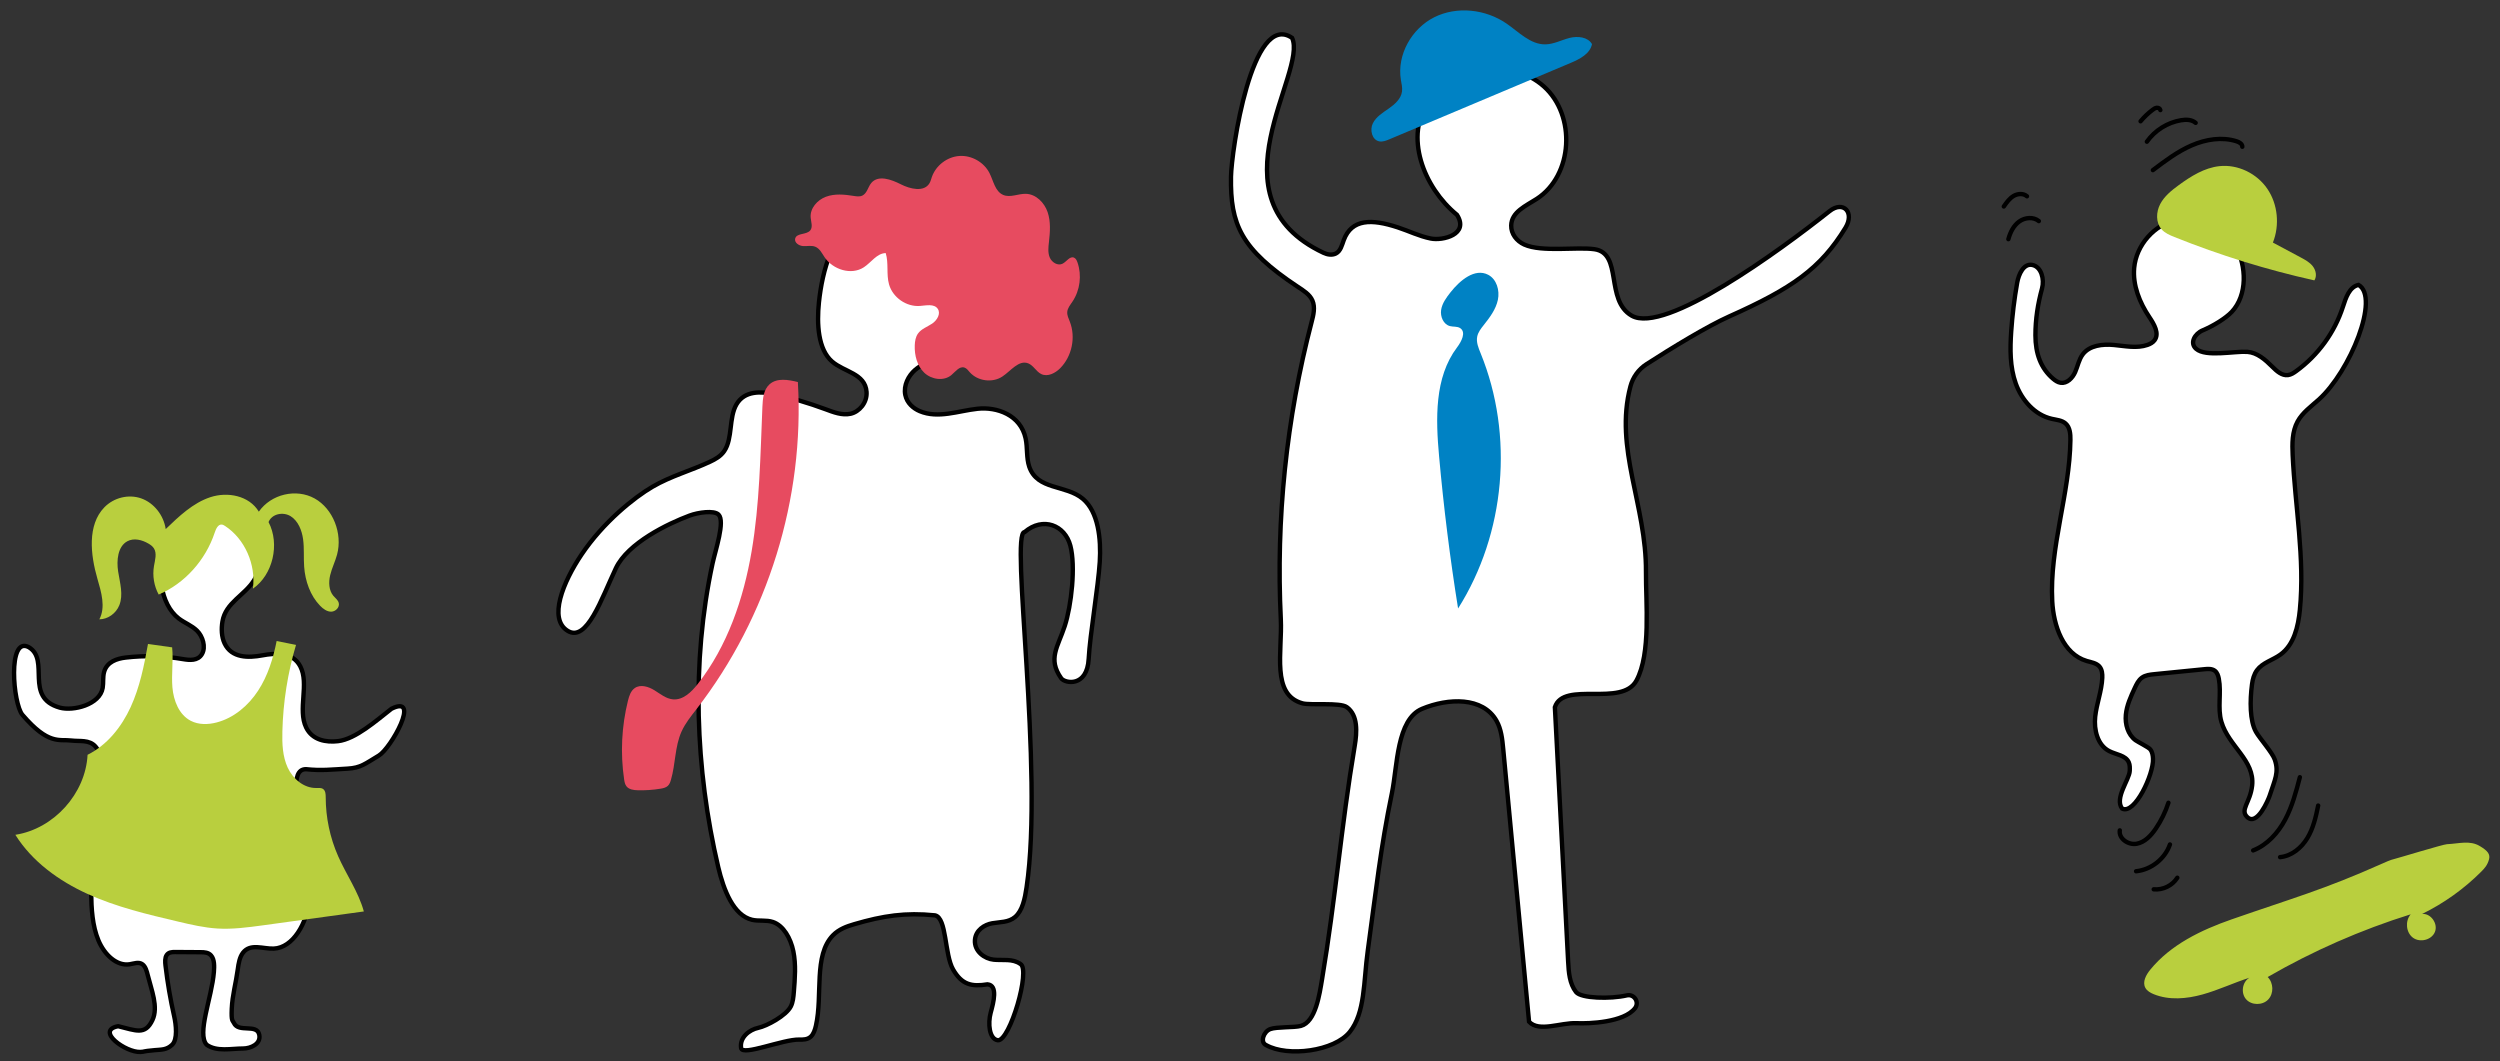
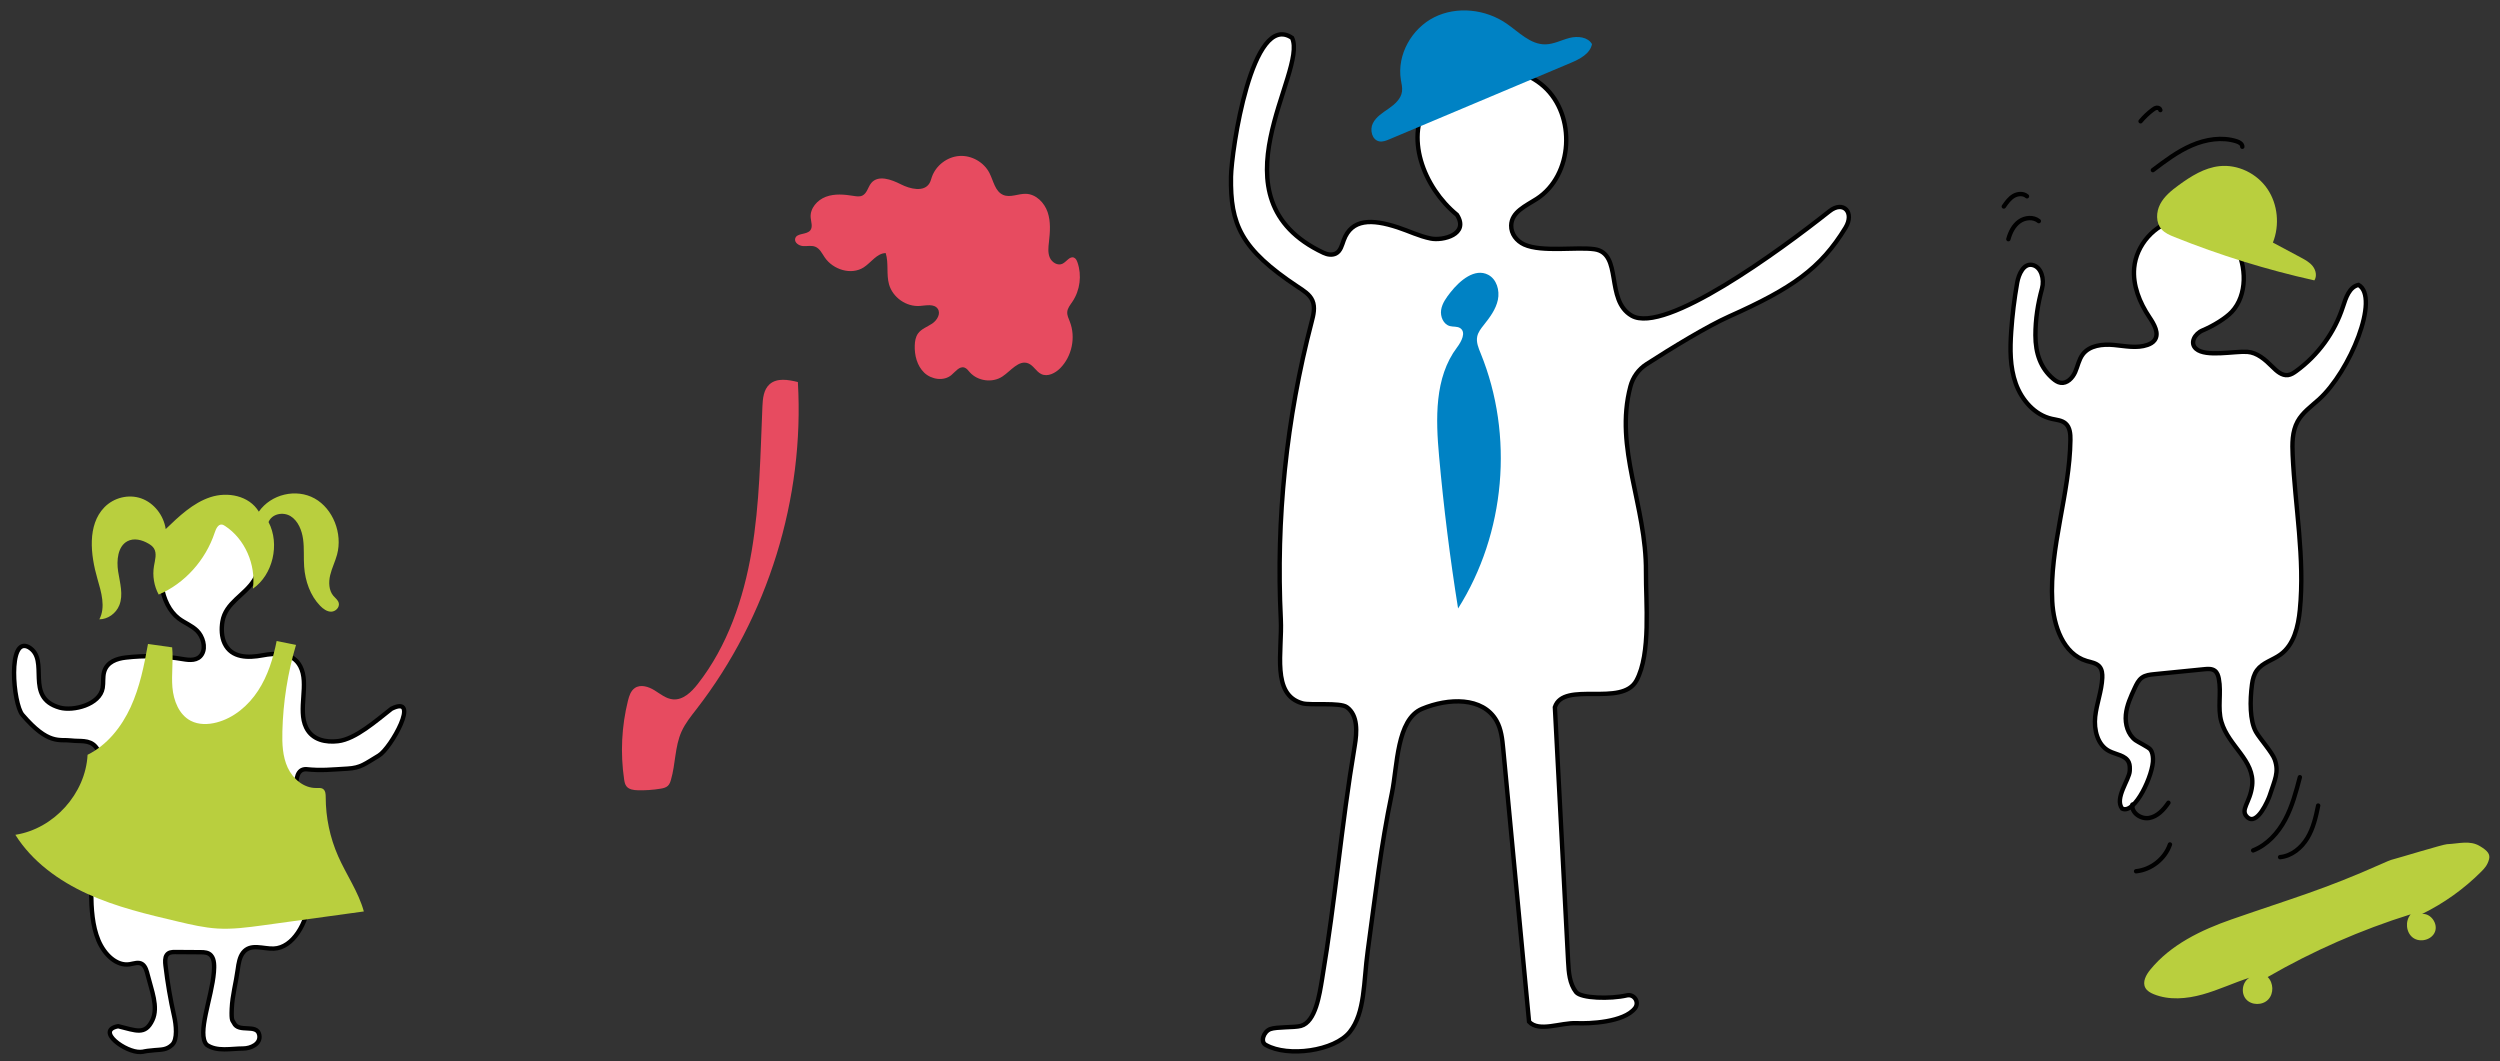
<svg xmlns="http://www.w3.org/2000/svg" width="570" height="242" viewBox="0 0 570 242">
  <rect x="0" y="0" width="570" height="242" fill="#333333" stroke="none" />
  <style type="text/css">
    .rot{fill:#E74B60;}
    .blau{fill:#0082C4;}
    .gruen{fill:#B9CF3E;}
    .koerper{fill:#FFFFFF;stroke:#000000;stroke-miterlimit:10;}
    .st0{fill:none;stroke:#000000;stroke-width:1.4;stroke-linecap:round;stroke-linejoin:round;stroke-miterlimit:10;}
    .st1{fill:none;stroke:#000000;stroke-linecap:round;stroke-linejoin:round;stroke-miterlimit:10;}
    .st2{fill:#FFFFFF;stroke:#000000;stroke-linecap:round;stroke-linejoin:round;stroke-miterlimit:10;}
    .st3{fill:none;stroke:#000000;stroke-linecap:round;stroke-miterlimit:10;}
    .st4{fill:#FFFFFF;stroke:#000000;stroke-miterlimit:10;}
    .st5{fill:none;stroke:#000000;stroke-miterlimit:10;}
    .st6{fill:none;stroke:#000000;stroke-width:1.5;stroke-linecap:round;stroke-linejoin:round;stroke-miterlimit:10;}
    .st7{fill:none;stroke:#000000;stroke-width:0.75;stroke-linecap:round;stroke-linejoin:round;stroke-miterlimit:10;}
    .st8{fill:none;stroke:#000000;stroke-width:0.5;stroke-linecap:round;stroke-linejoin:round;stroke-miterlimit:10;}
    .st9{font-family:'MyriadPro-Regular';}
    .st10{font-size:12px;}
    .st11{fill:#FFFFFF;}
    .st12{fill:#B9CF3E;}
    .st13{fill:#0082C4;}
    .st14{fill:none;}
</style>
  <g id="striche">
    <path class="koerper" d="M288.69,238.292c-1.472-0.67-0.58-3.116,0.941-3.665c1.521-0.549,5.401-0.299,6.963-0.718         c3.374-0.905,4.258-7.222,4.837-10.667c3.111-18.512,4.329-34.654,7.441-53.166c0.527-3.138,0.784-6.988-1.796-8.851         c-1.552-1.12-8.264-0.361-10.11-0.866c-7.175-1.96-4.577-11.758-4.941-19.187c-1.118-22.767,1.259-45.702,7.022-67.755         c0.42-1.607,0.849-3.357,0.19-4.881c-0.621-1.438-2.068-2.298-3.373-3.165c-12.969-8.612-15.358-14.202-15.197-25.059         c0.086-5.81,4.765-37.937,13.928-31.674c3.665,7.812-19.19,36.608,7.167,49.001c0.88,0.414,1.962,0.598,2.826,0.153         c1.074-0.554,1.37-1.91,1.79-3.043c1.796-4.854,6.34-4.867,12.293-2.915c2.642,0.866,4.816,1.986,7.54,2.548         c2.723,0.562,8.832-0.935,5.98-5.4c-7.66-6.274-12.147-18.035-6.349-26.061c5.798-8.026,18.773-9.814,26.156-3.216         s6.691,20.268-1.626,25.64c-2.466,1.593-5.749,2.96-5.818,6.069c-0.042,1.899,1.239,3.55,2.969,4.335         c3.993,1.811,11.996,0.493,16.016,1.072c6.49,0.935,2.361,11.619,8.488,15.152c7.534,4.344,33.611-14.719,45.09-23.816         c3.183-2.523,5.77,0.291,3.657,3.76c-5.662,9.292-12.18,13.833-26.48,20.215c-4.962,2.215-13.135,7.181-18.913,10.918         c-1.805,1.167-3.092,2.976-3.642,5.054c-3.743,14.143,3.654,27.046,3.543,42.293c-0.051,6.981,1.16,18.614-2.162,24.754         c-3.322,6.14-16.62,0-18.607,6.084c1.052,20.181,1.974,37.849,3.026,58.029c0.126,2.419,0.312,5.005,1.799,6.917         c1.14,1.466,7.836,1.633,11.565,0.766c1.687-0.392,2.945,1.549,1.885,2.918c-2.527,3.266-10.506,3.547-13.305,3.421         c-3.669-0.165-8.564,2.111-10.856-0.334c-1.964-20.74-3.929-41.481-5.893-62.221c-0.208-2.202-0.44-4.478-1.533-6.401         c-3.13-5.507-11.023-5.195-16.949-2.73c-5.849,2.433-5.615,13.057-6.901,19.259c-2.597,12.521-3.641,22.414-5.501,35.934         c-0.981,7.128-0.576,14.076-4.093,18.48C304.239,239.678,293.606,241.049,288.69,238.292z" />
-     <path class="koerper" d="M186.036,233.84c-0.216,0.957-0.539,1.938-1.177,2.524c-0.733,0.674-1.713,0.681-2.62,0.661         c-3.733-0.082-12.963,3.803-13.266,1.948c-0.396-2.463,1.92-4.2,3.888-4.617s6.373-2.772,7.447-4.889         c0.486-0.959,0.592-2.137,0.685-3.268c0.254-3.096,0.505-6.27-0.106-9.286s-2.272-5.892-4.66-6.698         c-1.536-0.518-3.179-0.138-4.743-0.499c-4.247-0.979-6.505-6.802-7.729-12.017c-5.239-22.316-6.175-46.639-1.29-69.268         c0.643-2.98,2.899-9.587,1.362-11.106c-1.028-1.015-4.606-0.517-6.611,0.23c-4.913,1.831-14.078,6.237-16.804,12.021         c-3.3,7.002-6.615,16.905-10.963,14.27c-4.528-2.744-1.045-11.18,3.135-17.4c4.97-7.396,11.984-13.012,16.19-15.465         c4.206-2.453,8.793-3.675,13.135-5.718c1.184-0.557,2.395-1.216,3.219-2.422c1.961-2.871,1.007-7.607,2.794-10.653         c1.851-3.155,5.59-2.976,8.659-2.305c3.903,0.854,7.767,1.989,11.567,3.399c1.889,0.701,3.853,1.479,5.793,1.053         c1.941-0.426,3.814-2.517,3.632-4.987c-0.311-4.219-5.104-4.515-7.87-6.926c-3.199-2.788-3.493-8.572-2.991-13.431         c0.785-7.596,3.243-15.756,8.71-19.111c2.333-1.431,5.001-1.825,7.59-1.604c6.281,0.537,12.517,5.059,15.104,12.289         c2.587,7.229,0.696,16.918-4.784,20.821c-1.541,1.097-3.282,1.734-4.738,3.001s-2.626,3.48-2.191,5.641         c0.379,1.883,1.843,3.106,3.307,3.719c4.207,1.759,8.753-0.072,13.169-0.55s9.822,1.391,10.968,6.784         c0.446,2.098,0.144,4.409,0.816,6.409c1.819,5.407,8.339,4.083,12.221,7.334c3.519,2.946,4.19,9.099,3.861,14.405         c-0.351,5.655-2.233,16.581-2.524,22.076c-0.348,6.574-5.439,5.614-6.27,4.438c-3.135-4.438-0.735-7.178,0.806-11.896         c1.531-4.688,2.52-13.646,1.284-18.334c-1.236-4.688-6.245-6.684-10.423-3.105c-3.411-0.118,4.411,54.309,0.439,81.017         c-0.376,2.528-0.919,5.304-2.61,6.746c-1.488,1.269-3.43,1.126-5.21,1.435s-3.795,1.568-3.953,3.823         c-0.182,2.596,2.219,4.277,4.282,4.482c2.063,0.204,4.289-0.298,6.093,0.978c2.373,1.295-2.411,17.578-5.139,17.396         c-2.004-0.265-2.295-3.863-1.646-6.265c0.65-2.402,1.69-6.263-0.714-6.489c-3.665,0.586-5.857,0.072-7.848-3.375         c-1.991-3.447-1.429-11.759-4.123-12.354c-6.725-0.689-11.854,0.089-18.425,2.016c-1.721,0.505-3.482,1.133-4.853,2.537         C185.447,217.829,187.608,226.867,186.036,233.84z" />
    <path class="koerper" d="M58.328,118.543c1.817,3.767,1.749,10.277-0.402,13.749c-2.152,3.471-6.476,5.085-7.207,9.404         c-0.283,1.671-0.214,3.503,0.474,4.972c1.607,3.428,5.477,3.335,8.586,2.76c3.109-0.574,6.938-0.824,8.683,2.494         c2.091,3.977-0.643,9.893,1.346,13.955c1.422,2.905,4.577,3.422,7.258,3.108c4.014-0.469,8.763-4.718,12.2-7.392         c6.783-3.352-0.134,9.034-2.895,10.677c-3.128,1.862-4.09,2.812-7.136,2.98c-3.657,0.201-5.963,0.497-9.482,0.124         c-3.812,0-1.743,7.937-0.822,13.34c0.921,5.403,2.231,10.878,1.644,16.356s-3.79,11.02-8.14,11.211         c-2.434,0.107-5.319-1.27-7.029,0.934c-0.769,0.991-1.015,2.442-1.196,3.814c-0.405,3.066-1.236,5.87-1.369,8.974         c-0.126,2.932,0.196,2.585,0.489,3.228c1.062,2.332,5.232,0.082,5.78,2.685c0.446,2.117-1.965,3.147-3.69,3.144         c-2.679-0.004-6,0.79-8.297-0.855c-2.297-2.491,1.181-10.756,1.642-16.555c0.107-1.343,0.151-2.907-0.642-3.807         c-0.61-0.692-1.507-0.734-2.325-0.74c-1.974-0.013-3.948-0.025-5.922-0.038c-0.667-0.004-1.423,0.04-1.862,0.678         c-0.435,0.633-0.372,1.583-0.275,2.415c0.457,3.904,1.118,7.769,1.976,11.563c0.437,1.932,0.806,5.281-0.461,6.484         c-1.263,1.199-2.436,1.092-4.008,1.234c-3.092,0.28-2.016,0.34-3.21,0.406c-3.34,0.185-10.378-4.876-5.099-5.869         c4.106,0.993,6.158,2.111,7.821-1.402c1.406-2.971-0.243-6.88-1.056-10.189c-0.235-0.955-0.519-1.993-1.195-2.506         c-0.862-0.655-1.951-0.181-2.948-0.025c-2.926,0.46-5.738-2.148-7.118-5.457c-1.38-3.309-1.607-7.182-1.652-10.926         c-0.098-8.11,0.527-16.234,1.859-24.167c0.525-3.128,1.008-6.919-0.856-9.07c-1.434-1.655-3.603-1.148-5.545-1.394         c-2.722-0.345-5.164,1.109-11.14-5.87c-2.123-2.48-3.431-18.027,1.454-15.411c4.943,2.908-1.168,11.477,7.081,13.787         c3,0.84,9.129-0.635,9.771-4.508c0.196-1.181,0.007-2.445,0.312-3.588c0.633-2.371,2.96-3.095,4.924-3.324         c4.341-0.506,8.726-0.389,13.047,0.349c1.545,0.264,3.421,0.445,4.352-1.144c0.949-1.619,0.164-4.04-1.084-5.289         s-2.845-1.784-4.207-2.823c-4.217-3.215-5.257-11.051-2.952-16.569s7.168-8.748,12.046-9.537         C52.984,114.405,56.68,115.126,58.328,118.543z" />
    <path class="koerper" d="M464.076,76.422c0,4.216,1.239,7.553,4.01,9.919c0.507,0.432,1.08,0.832,1.738,0.931         c1.455,0.22,2.711-1.08,3.309-2.425c0.598-1.345,0.845-2.868,1.73-4.043c1.553-2.064,4.519-2.386,7.091-2.149         c2.573,0.236,5.242,0.84,7.68-0.016c0.612-0.215,1.213-0.536,1.601-1.056c1.149-1.541-0.093-3.656-1.165-5.252         c-2.233-3.326-3.836-7.271-3.475-11.261c0.471-5.209,4.601-9.878,9.714-10.98c5.113-1.102,10.8,1.451,13.375,6.004         c2.574,4.553,2.743,11.196-0.837,15.009c-1.37,1.459-4.216,3.212-6.625,4.216c-1.847,0.77-3.015,2.902-1.506,4.216         c2.229,1.941,8.72,0.491,11.669,0.69c2.255,0.152,4.099,1.787,5.697,3.385c0.992,0.993,2.185,2.088,3.577,1.91         c0.692-0.088,1.3-0.488,1.864-0.897c4.981-3.607,8.774-8.826,10.666-14.677c0.661-2.043,1.459-4.53,3.557-4.991         c4.919,2.837-1.901,19.727-9.076,26.159c-1.729,1.55-3.695,2.945-4.813,4.98c-1.258,2.291-1.251,5.044-1.129,7.655         c0.553,11.777,2.798,23.548,1.646,35.281c-0.375,3.815-1.338,7.977-4.445,10.222c-1.746,1.261-4.059,1.821-5.334,3.556         c-0.678,0.922-0.982,2.07-1.133,3.204c-0.497,3.739-0.522,8.338,0.905,10.854c0.834,1.471,3.732,4.726,4.283,6.324         c1.004,2.911,0,4.617-1.171,8.231c-0.271,0.836-2.852,7.052-5.119,4.861c-1.706-1.649,0.703-3.271,1.131-7.17         c0.636-5.795-5.387-8.953-7.012-14.551c-0.917-3.159,0.032-6.586-0.586-9.817c-0.13-0.678-0.359-1.389-0.907-1.808         c-0.655-0.499-1.562-0.441-2.382-0.359c-3.808,0.379-7.616,0.759-11.424,1.138c-0.984,0.098-2.019,0.215-2.82,0.793         c-0.775,0.56-1.211,1.464-1.616,2.331c-0.916,1.962-1.846,3.973-2.049,6.129s0.462,4.523,2.206,5.807         c0.506,0.373,2.952,1.581,3.349,2.068c0.487,0.597,0.607,1.41,0.639,2.18c0.147,3.525-4.151,12.748-7.037,11.343         c-1.807-2.343,1.653-6.619,1.732-8.597c0.027-0.663,0.049-1.354-0.22-1.961c-0.715-1.616-2.905-1.753-4.475-2.565         c-2.667-1.378-3.502-4.86-3.181-7.844c0.321-2.985,1.485-5.849,1.613-8.848c0.039-0.904-0.046-1.886-0.636-2.573         c-0.703-0.818-1.883-0.968-2.917-1.275c-5.37-1.596-7.566-8.041-7.856-13.635c-0.64-12.338,3.981-24.407,4.145-36.761         c0.018-1.345-0.09-2.857-1.099-3.747c-0.839-0.74-2.048-0.819-3.14-1.065c-3.904-0.878-6.871-4.278-8.218-8.046         s-1.317-7.879-1.043-11.87c0.256-3.729,0.711-7.443,1.362-11.123c0.345-1.95,1.481-4.427,3.426-4.052         c2.115,0.408,2.805,3.297,2.237,5.375C464.622,69.29,464.076,72.779,464.076,76.422z" />
    <path id="line" class="st3" d="M511.246,33.46c0.02-0.644-0.684-1.046-1.298-1.241c-3.34-1.063-7.031-0.464-10.248,0.929         c-3.217,1.392-6.047,3.527-8.842,5.641" />
-     <path id="line" class="st3" d="M500.604,28.011c-0.881-0.77-2.186-0.789-3.34-0.595c-3.1,0.52-5.965,2.322-7.776,4.891" />
    <path id="line" class="st3" d="M492.563,25.094c-0.062-0.35-0.465-0.554-0.818-0.518s-0.662,0.248-0.946,0.461         c-1.013,0.762-1.937,1.642-2.749,2.615" />
    <path id="line" class="st3" d="M464.854,50.41c-1.234-1.027-3.171-0.845-4.471,0.096c-1.3,0.941-2.051,2.474-2.474,4.023" />
    <path id="line" class="st3" d="M462.151,44.754c-0.818-0.727-2.128-0.626-3.067-0.063s-1.591,1.49-2.216,2.389" />
    <path id="line" class="st3" d="M524.369,177.202c-0.864,3.323-1.749,6.68-3.371,9.706c-1.623,3.026-4.079,5.735-7.276,6.986" />
    <path id="line" class="st3" d="M528.542,183.667c-0.514,2.569-1.114,5.176-2.469,7.419s-3.6,4.097-6.209,4.34" />
-     <path id="line" class="st3" d="M494.401,183.031c-0.677,2.083-1.648,4.07-2.876,5.883c-1.072,1.582-2.491,3.124-4.372,3.465         s-4.122-1.164-3.841-3.054" />
+     <path id="line" class="st3" d="M494.401,183.031c-1.072,1.582-2.491,3.124-4.372,3.465         s-4.122-1.164-3.841-3.054" />
    <path id="line" class="st3" d="M494.746,192.537c-1.132,3.275-4.271,5.759-7.717,6.109" />
-     <path id="line" class="st3" d="M496.427,200.123c-1.117,1.783-3.286,2.847-5.379,2.64" />
  </g>
  <g id="farben">
    <path class="blau" d="M337.585,80.546c-0.495-1.213-1.038-2.505-0.785-3.79c0.202-1.026,0.884-1.881,1.535-2.7         c1.367-1.718,2.729-3.547,3.181-5.695s-0.271-4.701-2.217-5.715c-3.049-1.588-6.455,1.297-8.582,3.998         c-0.949,1.205-1.906,2.497-2.141,4.012s0.517,3.298,2,3.69c0.785,0.208,1.693,0.022,2.364,0.479c1.383,0.941,0.267,3.05-0.74,4.386         c-5.177,6.87-4.857,16.295-4.086,24.863c1.043,11.598,2.486,23.161,4.327,34.659C343.243,121.637,345.22,99.274,337.585,80.546z" />
    <path class="gruen" d="M496.728,42.23c2.799-2.051,5.863-3.97,9.291-4.346c4.185-0.459,8.513,1.632,10.922,5.148         c2.41,3.516,2.862,8.298,1.279,12.272c2.121,1.135,4.243,2.269,6.364,3.404c1.003,0.536,2.036,1.098,2.738,2.004         c0.702,0.906,0.982,2.257,0.353,3.217c-10.876-2.421-21.561-5.733-31.918-9.893c-1.065-0.428-2.166-0.892-2.929-1.762         c-1.335-1.522-1.248-3.941-0.303-5.742C493.47,44.731,495.101,43.422,496.728,42.23z" />
    <path class="gruen" d="M545.948,195.836c-0.976,0.229-1.891,0.658-2.806,1.067c-13.353,5.965-20.501,7.898-34.312,12.708         c-6.968,2.427-13.922,5.77-18.579,11.492c-0.951,1.168-1.826,2.774-1.119,4.104c0.387,0.728,1.161,1.16,1.925,1.47         c3.504,1.423,7.497,1.071,11.14,0.055c3.643-1.016,7.081-2.657,10.682-3.815c-1.644,0.941-2.022,3.483-0.775,4.909         c1.247,1.426,3.743,1.432,5.051,0.062c1.308-1.37,1.225-3.794-0.121-5.127c10.296-5.949,21.253-10.755,32.603-14.3         c-1.297,1.525-1.094,4.138,0.512,5.333c1.606,1.195,4.288,0.526,5.023-1.337s-0.937-4.253-2.932-4.079         c4.976-2.436,9.544-5.701,13.461-9.619c0.756-0.757,1.444-1.495,1.795-2.816c0.313-1.177-0.288-1.957-2.089-3.037         c-2.308-1.385-4.801-0.544-7.49-0.432C557.02,192.512,546.824,195.631,545.948,195.836z" />
    <path class="blau" d="M319.657,20.875c-0.229,1.663-1.626,2.897-3.003,3.856s-2.901,1.883-3.645,3.388         c-0.744,1.504-0.198,3.776,1.448,4.108c0.788,0.159,1.586-0.16,2.327-0.472c13.767-5.8,27.535-11.6,41.302-17.399         c2.087-0.879,4.448-2.079,4.89-4.3c-0.952-1.65-3.28-1.876-5.127-1.405c-1.846,0.471-3.597,1.436-5.503,1.464         c-3.432,0.051-6.065-2.831-8.897-4.77c-4.755-3.256-11.268-3.991-16.424-1.418c-5.157,2.573-8.543,8.549-7.631,14.239         C319.539,19.066,319.781,19.972,319.657,20.875z" />
    <path class="rot" d="M233.931,44.193c-1.754-0.058-3.575,0.936-5.192,0.254c-1.862-0.786-2.223-3.195-3.14-4.996         c-1.265-2.482-4.088-4.08-6.868-3.888c-2.78,0.193-5.355,2.164-6.266,4.798c-0.165,0.478-0.282,0.979-0.539,1.414         c-1.23,2.083-4.394,1.339-6.549,0.24s-5.111-2.167-6.689-0.333c-0.788,0.916-0.977,2.385-2.065,2.91         c-0.625,0.301-1.361,0.182-2.046,0.071c-2.085-0.339-4.28-0.539-6.261,0.196s-3.665,2.654-3.482,4.758         c0.087,1,0.537,2.138-0.097,2.916c-0.859,1.053-3.087,0.541-3.434,1.855c-0.242,0.914,0.843,1.652,1.786,1.717         c0.943,0.065,1.938-0.204,2.812,0.156c1.011,0.416,1.517,1.516,2.131,2.422c1.905,2.811,6.063,4.118,8.911,2.268         c1.701-1.105,2.973-3.202,5.001-3.249c0.708,2.296,0.106,4.832,0.76,7.145c0.844,2.985,3.957,5.153,7.049,4.909         c1.444-0.114,3.251-0.541,4.06,0.66c0.745,1.107-0.163,2.617-1.27,3.362s-2.478,1.193-3.248,2.282         c-0.543,0.769-0.696,1.745-0.729,2.686c-0.08,2.265,0.526,4.666,2.163,6.233c1.637,1.567,4.447,1.993,6.186,0.539         c0.927-0.775,1.832-2.089,2.979-1.71c0.518,0.171,0.854,0.654,1.215,1.063c1.801,2.034,5.138,2.482,7.411,0.994         c1.949-1.276,3.745-3.867,5.915-3.019c1.208,0.472,1.814,1.891,2.985,2.447c1.451,0.688,3.177-0.2,4.307-1.341         c2.683-2.71,3.583-7.038,2.202-10.593c-0.281-0.724-0.655-1.456-0.594-2.231c0.07-0.88,0.681-1.604,1.174-2.337         c1.749-2.599,2.188-6.034,1.149-8.989c-0.152-0.431-0.371-0.891-0.794-1.063c-0.965-0.393-1.686,0.949-2.625,1.401         c-1.079,0.519-2.414-0.309-2.886-1.409s-0.328-2.353-0.193-3.543c0.258-2.279,0.442-4.645-0.298-6.815         C238.123,46.204,236.223,44.269,233.931,44.193z" />
    <path class="rot" d="M142.845,179.289c-0.359-0.452-0.466-1.05-0.549-1.622c-0.872-5.951-0.572-12.073,0.879-17.91         c0.271-1.091,0.644-2.262,1.574-2.894c1.312-0.892,3.113-0.314,4.463,0.519c1.35,0.834,2.647,1.933,4.228,2.072         c2.288,0.201,4.196-1.658,5.615-3.465c6.806-8.668,10.471-19.447,12.318-30.312c1.847-10.865,1.99-21.934,2.455-32.945         c0.078-1.843,0.26-3.896,1.638-5.123c1.68-1.496,4.266-1.044,6.449-0.503c1.545,26.523-6.809,53.507-23.069,74.518         c-1.273,1.645-2.607,3.278-3.458,5.177c-1.541,3.438-1.354,7.396-2.413,11.012c-0.143,0.488-0.32,0.988-0.686,1.342         c-0.443,0.428-1.083,0.567-1.69,0.668c-1.713,0.283-3.454,0.402-5.19,0.355C144.474,180.152,143.427,180.022,142.845,179.289z" />
    <path class="gruen" d="M22.65,141.208c1.475-2.77,0.444-6.205-0.438-9.243c-1.595-5.494-2.321-12.257,1.562-16.276         c2.168-2.244,5.553-3.068,8.43-2.053s5.116,3.824,5.576,6.996c3.046-2.939,6.225-5.961,10.159-7.267         c3.933-1.306,8.851-0.381,11.072,3.293c2.818-4.024,8.541-5.338,12.73-3.005c4.189,2.333,6.405,7.975,5.11,12.792         c-0.429,1.595-1.188,3.078-1.571,4.686c-0.383,1.608-0.321,3.478,0.723,4.715c0.449,0.532,1.08,0.962,1.239,1.654         c0.229,0.995-0.752,1.946-1.721,1.96c-0.968,0.014-1.836-0.625-2.53-1.339c-2.245-2.306-3.409-5.615-3.646-8.915         c-0.149-2.077,0.04-4.178-0.238-6.24s-1.133-4.182-2.82-5.255c-1.688-1.073-4.289-0.599-5.061,1.318         c2.636,5.019,0.982,12.06-3.568,15.191c0.741-5.516-1.859-11.375-6.343-14.297c-0.235-0.153-0.486-0.303-0.761-0.325         c-0.843-0.067-1.315,0.976-1.595,1.82c-2.103,6.342-6.883,11.631-12.778,14.139c-1.063-1.942-1.452-4.287-1.077-6.496         c0.23-1.356,0.71-2.866-0.002-4.019c-0.3-0.486-0.774-0.821-1.254-1.102c-1.47-0.862-3.316-1.343-4.813-0.536         c-2.189,1.179-2.502,4.36-2.097,6.922c0.405,2.563,1.221,5.275,0.265,7.669C26.451,139.875,24.582,141.195,22.65,141.208z" />
    <path class="gruen" d="M63.073,146.149c-0.786,3.985-2.014,7.945-4.237,11.344c-2.223,3.399-5.531,6.211-9.462,7.233         c-1.935,0.503-4.074,0.544-5.853-0.367c-2.707-1.386-3.957-4.617-4.212-7.647c-0.255-3.03,0.245-6.09-0.062-9.115         c-1.836-0.259-3.671-0.518-5.507-0.776c-0.876,4.908-1.867,9.851-3.945,14.383c-2.078,4.531-5.362,8.672-9.828,10.887         c-0.453,8.855-7.707,16.89-16.469,18.243c3.827,6.107,9.931,10.519,16.494,13.498c6.563,2.979,13.631,4.647,20.646,6.298         c2.949,0.694,5.915,1.39,8.938,1.573c3.43,0.207,6.862-0.252,10.267-0.713c7.706-1.043,15.411-2.103,23.112-3.178         c-1.23-4.479-3.995-8.361-5.865-12.612c-1.853-4.212-2.823-8.811-2.828-13.413c-0.001-0.689-0.035-1.493-0.597-1.891         c-0.442-0.313-1.036-0.241-1.578-0.233c-2.813,0.041-5.309-2.087-6.49-4.64s-1.287-5.462-1.217-8.274         c0.166-6.669,1.214-13.315,3.11-19.71C66.017,146.74,64.545,146.444,63.073,146.149z" />
  </g>
</svg>